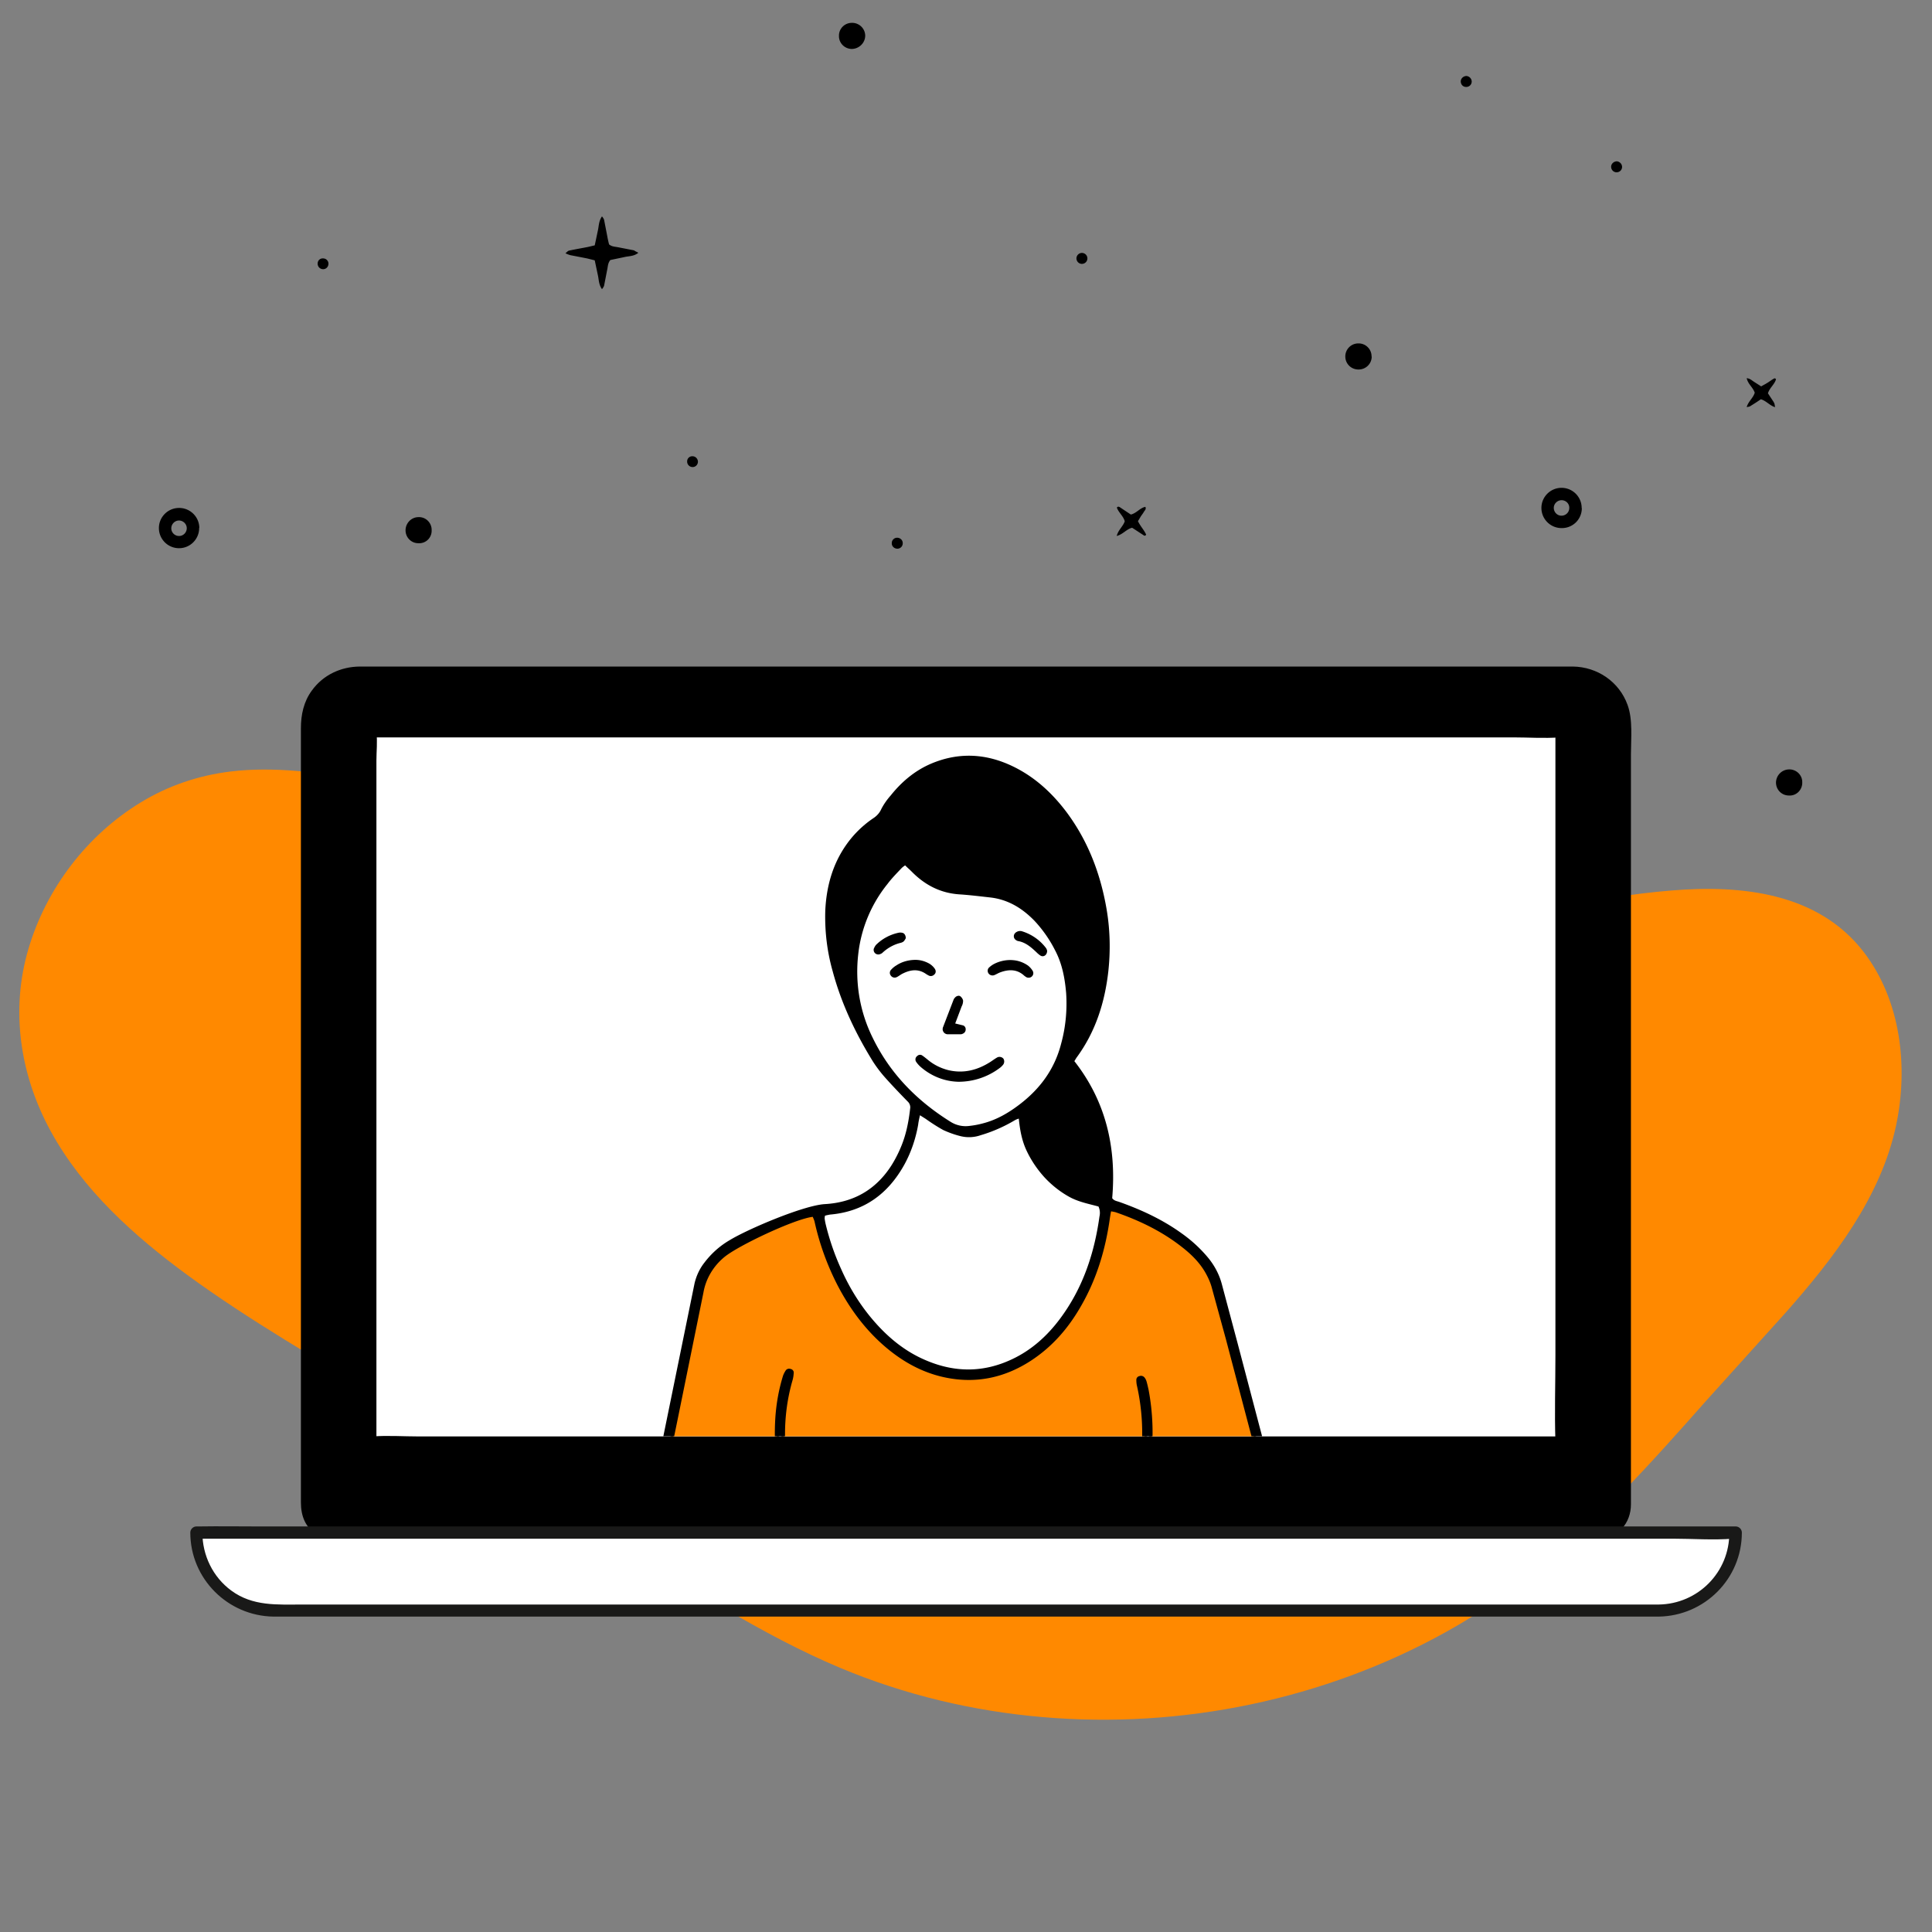
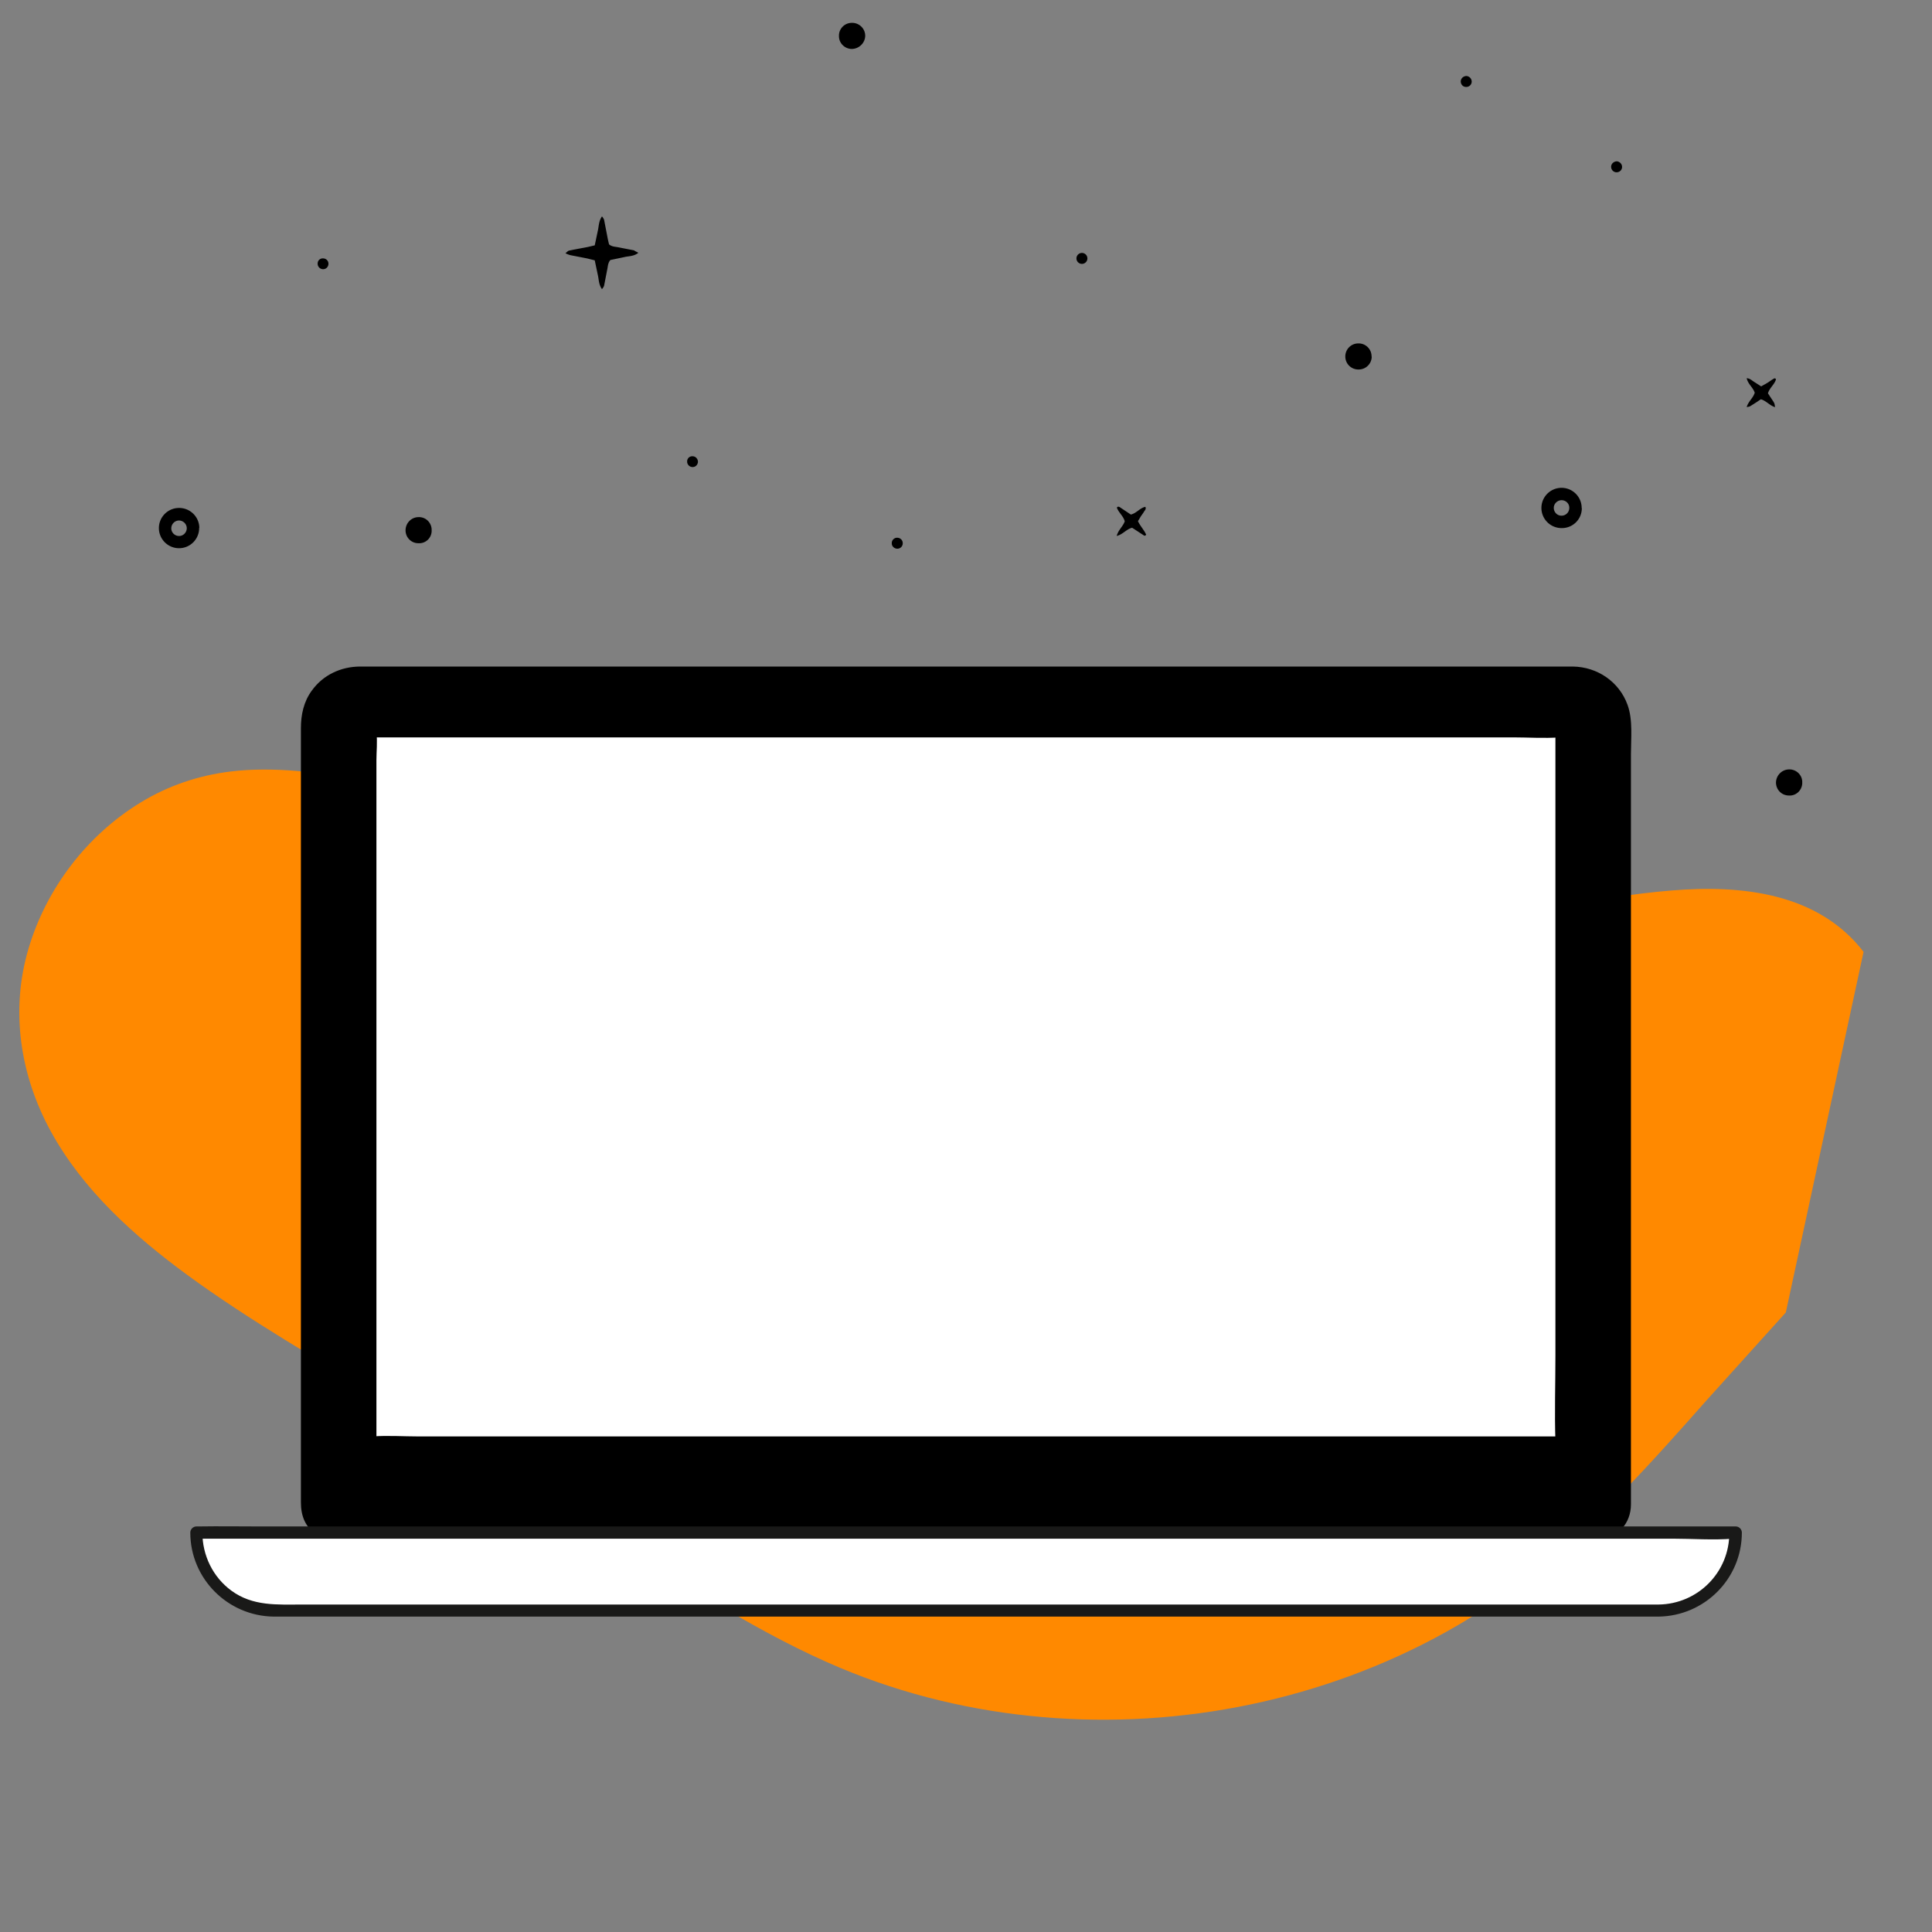
<svg xmlns="http://www.w3.org/2000/svg" xmlns:xlink="http://www.w3.org/1999/xlink" viewBox="0 0 1200 1200">
  <rect x="0" y="0" width="1200" height="1200" fill="#808080" stroke="none" />
-   <path d="M1157.5 591.2c-28.4-36.8-76.1-41.7-119.3-38.1-49 4-97.1 15.9-142.3 35.1-10.7 4.6-21.3 9.5-31.6 14.9-52.8 7.9-106.1-2.8-157.2-16l-158.9-40.6c-107.1-25.3-215.1-46.2-323.9-62.6-26.8-4-54.1-8-81.1-4.7-19.8 2.4-38.8 8.8-55.8 19.2-33.2 20.2-58.5 53.2-69.6 90.5-11.5 38.4-5.4 78.8 13.7 113.7 19.9 36.4 51.6 64.9 84.7 89.2 38.9 28.5 81.2 52.5 122.3 77.7l143.8 88.1c45.4 27.8 90.4 57.7 139.7 78.4 39.9 16.7 82.3 26.8 125.4 30.5 86.3 7.5 175.2-10.8 251-53 41.2-22.9 77-53.3 109.7-87 18-18.5 35.1-37.8 52.2-57.1l48.9-54.2c29.6-33.5 59-71.5 68.5-116.2 7.7-36.3 3-77.7-20.2-107.8z" fill="#ff8900" />
+   <path d="M1157.5 591.2c-28.4-36.8-76.1-41.7-119.3-38.1-49 4-97.1 15.9-142.3 35.1-10.7 4.6-21.3 9.5-31.6 14.9-52.8 7.9-106.1-2.8-157.2-16l-158.9-40.6c-107.1-25.3-215.1-46.2-323.9-62.6-26.8-4-54.1-8-81.1-4.7-19.8 2.4-38.8 8.8-55.8 19.2-33.2 20.2-58.5 53.2-69.6 90.5-11.5 38.4-5.4 78.8 13.7 113.7 19.9 36.4 51.6 64.9 84.7 89.2 38.9 28.5 81.2 52.5 122.3 77.7l143.8 88.1c45.4 27.8 90.4 57.7 139.7 78.4 39.9 16.7 82.3 26.8 125.4 30.5 86.3 7.5 175.2-10.8 251-53 41.2-22.9 77-53.3 109.7-87 18-18.5 35.1-37.8 52.2-57.1l48.9-54.2z" fill="#ff8900" />
  <path d="M396.5 157c-2.8 2.3-6 2-8.8 2.7l-8.6 1.8c-1.4 1.7-1.5 3.5-1.8 5.2l-2.1 10.8c-.3.8-.8 1.5-1.3 2.1-2.1-2.9-1.9-6-2.6-8.9l-1.9-9-4.8-1.2-10.3-2c-1.1-.3-2.1-.7-3.1-1.2 1-.8 1.5-1.4 2.1-1.6 3.6-.8 7.2-1.4 10.8-2.1 1.7-.3 3.4-.8 5.3-1.2l1.9-9c.7-2.9.5-6 2.6-9 .5.6 1 1.3 1.3 2.1l2 10.3c.3 1.7.7 3.4 1.1 5 1.7 1.4 3.5 1.4 5.2 1.7l10.3 2c.8.6 1.8 1 2.7 1.5zm586 158.7A12.34 12.34 0 0 1 970 328h-.1c-6.9 0-12.5-5.6-12.5-12.5S963 303 969.9 303s12.5 5.6 12.5 12.5c.1.1.1.1.1.2zm-12.2-5c-2.6-.2-5 1.8-5.2 4.4v.2c-.1 2.6 1.9 4.9 4.6 5 2.6.1 4.9-1.9 5-4.6.2-2.6-1.8-4.8-4.4-5zM123.7 328c0 6.9-5.6 12.5-12.5 12.5s-12.5-5.6-12.5-12.5 5.6-12.5 12.5-12.5h.1c6.8 0 12.4 5.5 12.5 12.3-.1.1-.1.2-.1.2zm-7.7-.1c-.1-2.6-2.4-4.7-5-4.6s-4.7 2.4-4.6 5v.2c.2 2.6 2.5 4.6 5.2 4.4 2.5-.2 4.5-2.4 4.4-5zm735.9-106.6c0-4.4-3.6-8-8-8h-.4c-4.5.1-8 3.8-7.9 8.3s3.8 8 8.3 7.9h0c4.4 0 8-3.5 8.1-7.9-.1-.1-.1-.2-.1-.3zm267.5 264.8c.2-4.4-3.3-8-7.6-8.2h-.5c-4.5 0-8.2 3.7-8.2 8.3.1 4.4 3.6 7.9 8 7.9 4.3.3 8-3 8.3-7.4v-.6zM529.3 30.4c-4.5.1-8.2-3.5-8.2-7.9v-.2c-.1-4.4 3.4-8 7.8-8.1 4.5-.2 8.4 3.3 8.5 7.9 0 4.4-3.6 8.1-8.1 8.3zM268.1 329.3c.2 4.3-3.1 7.9-7.3 8.1h-.8c-4.4.1-8-3.4-8.1-7.8-.1-4.5 3.4-8.3 7.9-8.4h.1c4.4-.2 8.1 3.3 8.2 7.7v.4zm438.7-5.6c1.6 3.3 3.9 5.6 5.1 8.4-.7 1-1.3.6-1.8.2l-6.9-4.5c-3.5.8-5.7 4.1-9.6 5.1 1-3.8 3.9-5.9 5-9.1-.8-3.2-3.8-5.4-4.9-8.5.7-1 1.5-.5 2.1-.1l6.6 4.4c3.6-.9 5.6-4.1 9-4.8.7 1.5-.4 2.2-.9 3.1s-1.3 1.9-1.9 2.8c-.6 1-1.1 1.9-1.8 3zm391.3-79.4c1-3.4 4.1-5.5 5-8.7-.6-1-1.2-.5-1.7-.2-1.4.8-2.6 1.8-4 2.6-1.1.7-2.2 1.2-3.5 2-1.5-1-3-1.9-4.5-2.9-1.3-.8-2.4-2-4.5-2.2.8 3.7 3.9 5.7 5 9-.9 3.2-3.9 5.3-5 8.9.7 0 1.4-.2 2-.4 2.3-1.4 4.6-2.9 6.8-4.4 3.3.9 5.5 3.9 8.8 4.9-.3-2.4-.3-2.4-1.9-4.8l-2.5-3.8zM910.8 54a3.33 3.33 0 0 0 3.3-3.3c0-1.8-1.4-3.3-3.2-3.5-1.9 0-3.6 1.5-3.6 3.4v.1c.1 2 1.6 3.4 3.5 3.3zm93.4 53a3.33 3.33 0 0 0 3.3-3.3c0-1.8-1.4-3.3-3.2-3.5-1.9 0-3.6 1.5-3.6 3.4v.1c.1 2 1.7 3.4 3.5 3.3zM433.5 286.9c-.1 1.8-1.5 3.2-3.3 3.2a3.4 3.4 0 0 1-3.4-3.2v-.5c.1-1.8 1.6-3.1 3.3-3h.2c1.8.1 3.2 1.6 3.2 3.5zM204 164c-.1 1.8-1.5 3.2-3.3 3.2a3.4 3.4 0 0 1-3.4-3.2v-.5c.1-1.8 1.6-3.1 3.3-3h.2c1.9.1 3.3 1.6 3.2 3.5 0-.1 0-.1 0 0zm471.4-3.5a3.4 3.4 0 1 0-6.8 0 3.4 3.4 0 1 0 6.8 0zm-114.7 177c0 1.9-1.6 3.4-3.5 3.3s-3.4-1.6-3.3-3.5h0c0-1.9 1.6-3.4 3.5-3.3s3.4 1.6 3.3 3.5zM993.2 952H206.8c-8.9 0-16.1-7.2-16.1-16.1v-486a31.97 31.97 0 0 1 32-32h754.5a31.97 31.97 0 0 1 32 32v486c.1 8.9-7.1 16.1-16 16.1z" />
  <path d="M993.2 948.2h-14.3-39.5-60.2-75.6-86.8-92.9-93.7-90.5-82.1-68.5-50.7-27.6-3.8c-8.8-.3-12.3-7.4-12.3-15v-35.8-68-87.3-93.6-88-69-38c0-5.9.5-11.7 3.4-17.1 5.3-9.6 15.1-14.7 25.9-14.8h22.2 47.2 66.5 81.2H531h94.2H718h85.7 74.2 56.8 34.7 7.3c12 .1 23.1 6.8 27.3 18.3 3.2 8.6 1.8 19.9 1.8 28.9V525v80.4 92.7 91.6 78.7V921c-.3 10.2 2.2 26.7-12.6 27.2-4.8.2-4.8 7.7 0 7.5 11.9-.4 19.8-9.7 19.8-21.3V923v-51.3-78.5-92.6V607v-81.7-56.7c0-9.8 1.3-21.5-2.1-30.8-5.2-14.4-18.8-23.6-34-23.8h-6.1-33.2-56-74-86.4-93.4-95-91.2-81.9-67.3-47.2-21.7c-11.8.1-22.8 5.2-29.8 14.9-5.1 6.9-6.8 15.1-6.8 23.4v36.2 68.8 87.9 95.2 87.9 68.8 36.2c0 8.1 2.7 15.8 10.3 19.9 3.9 2.1 7.9 2.5 12.2 2.5h25.9H285h68.4 82.2 91.1 94.9 93.8 87.7 76.6H940h39.6 13.6c4.8 0 4.8-7.5 0-7.5z" />
  <path d="M1030.2 1000.4H169.8c-26.5 0-47.9-21.5-47.9-47.9v-.5h956.2v.5c0 26.4-21.5 47.9-47.9 47.9z" fill="#fff" />
  <path d="M1030.2 996.6h-24.8-67.5-98.8-120-129.6-128.7-117-94.6-61.5c-15.5 0-30.7 1.2-44.1-8.7-11.4-8.4-17.9-21.9-17.9-36l-3.8 3.8h25.7H217h103 125.6 137.1H722h129 109.4 78.7c12.2 0 25 1 37.2 0h1.6l-3.8-3.8c.2 24.6-19.5 44.4-43.9 44.7-4.8.1-4.8 7.6 0 7.5 28.5-.4 51.7-23.5 51.7-52.2 0-2-1.7-3.8-3.8-3.8h-25.8-69.4-103-125.6-137.1-139.3-129-109.4-78.7c-12.4 0-24.8-.2-37.2 0H122c-2 0-3.8 1.7-3.8 3.8 0 28.6 23.2 51.8 51.7 52.2h7 49H312h112.6 127.8 131.4 124.7H915h76.9 36.7 1.6c4.8 0 4.8-7.5 0-7.5z" fill="#191918" />
  <path d="M230.1 454.2h739.8V896H230.1z" fill="#fff" />
  <path d="M969.9 892.2H950h-53.7-79.7-97.2-106.1-107.8-99.8H321h-60.9c-9.5 0-19.3-.7-28.8 0H230l3.8 3.8v-44-105.6-127.7-110.3-36.1c0-5.6.7-11.7 0-17.3v-.8L230 458h19.9 53.7 79.7 97.2 106.1 107.8 99.8 84.7 60.9c9.5 0 19.3.7 28.8 0h1.3l-3.8-3.8v44 105.6 127.7 110.3c0 17.8-.6 35.7 0 53.4v.8c0 4.8 7.5 4.8 7.5 0v-44-105.6-127.7-110.3c0-17.8.6-35.7 0-53.4v-.8c0-2-1.7-3.8-3.8-3.8h-19.9-53.7-79.7-97.2-106.1-107.8-99.8-84.7H260c-9.6 0-19.2-.2-28.8 0h-1.3c-2 0-3.8 1.7-3.8 3.8v44 105.6 127.7 110.3c0 17.8-.6 35.7 0 53.4v.8c0 2 1.7 3.8 3.8 3.8h19.9 53.7 79.7 97.2 106.1 107.8 99.8 84.7 60.9 28.8 1.3c4.9-.1 5-7.6.1-7.6z" />
  <path d="M685.2 756.1c-.2-7.2-3.7-10.5-9.1-14.4-10.2-7.3-11.7-21.2-12-32.7-.5-16.8.2-33.6 1.9-50.3.8-8.5 2.1-17 3.4-25.4 1-6.6 1.8-13.3 1-20 1-1.1 1.6-2.6 1.4-4.4-.2-1.7-.5-3.4-.8-5.1 1.4-.8 2.4-2.2 2.2-4.1-.7-9.7-6.4-16.8-13.9-22.6-8.8-6.8-18.8-12.5-28.2-18.4-.6-.4-1.2-.8-1.8-1.1-18.2-14.6-39.2-25.6-61.5-32.3-4.2-1.3-6.6 2.4-5.9 5.7-5.4 3.5-8.9 9.1-12.4 14.4-4.8 7.4-9.6 15-13.4 23-7.6 15.9-10.6 32.5-6.2 49.8 2.3 9 6.1 17.5 10 25.9 3.8 8 7.8 16 13.1 23.2 2.5 3.3 5.1 6.5 8 9.4 3.1 3.1 7.1 6 7.6 10.7.5 4.2-1 8.5-2.2 12.5-1.3 4.6-2.6 9.2-4.2 13.7-2.7 8-6.5 16.1-11.5 23-1.3-.2-2.7.2-3.9 1.5-9.1 9.2-21 14.7-33.9 15.5-3.3.2-5.6 3-4.8 6.3 6.3 28.6 22.5 54.3 45 72.8 2.6 2.8 6.6 5.3 9.6 7.2.3.5.6.9 1.1 1.3.3.3.7.5 1 .8.1 0 .1.1.2.1.6.4 1.3.8 1.9 1.1 8.5 4.9 17.5 9.5 27.4 10.5 4.7.4 9.3-.2 13.8-1.6.8.2 1.7.3 2.7 0 4.2-1.2 8.4-2.6 12.4-4.4.5-.1 1-.1 1.5-.1 2-.1 3.4-1.2 4.2-2.6 16.3-8.3 30.1-21 40.1-36.4 6.8-10.5 11.8-22.3 14.2-34.5 1.3-5.7 2.2-11.9 2-18z" fill="#fff" />
  <defs>
-     <path id="A" d="M948.1 892.1H208.2l21.9-437.9h739.8z" />
-   </defs>
+     </defs>
  <clipPath id="B">
    <use xlink:href="#A" />
  </clipPath>
  <g clip-path="url(#B)">
-     <path d="M868.3 1098.3l-61.2-111.2c-3.3-5.9-5.9-12.2-7.6-18.7l-31.4-119.2-4.8-18.2-8.8-32.2c-.9-2.9-2.1-5.7-3.6-8.3-3.4-6.1-8.4-11.7-15.8-17.4-11.4-8.9-24.9-15.9-41.5-21.6-.7-.2-1.4-.4-2.1-.4l-.9-.1-1.7-.3-.3 1.7-.3 1.4c-.2.9-.3 1.8-.5 2.6-3 20.7-8.7 38.4-17.8 54.1-8.4 14.6-18.4 25.5-30.5 33.4-16.1 10.5-33.4 14-51.4 10.4-12.2-2.4-23.5-7.8-34.4-16.5-12.9-10.3-23.4-23.4-32-40.2-6.3-12.4-11.1-25.5-14.1-39.1-.2-.8-.5-1.5-.8-2.3-.1-.3-.2-.5-.3-.8l-.5-1.2-1.3.2c-11.5 1.5-47 18.1-55.7 25.4-7.1 5.8-12 14-13.6 23.1l-11.8 58-4.1 20.1-5.7 27.9-12 58.8-.4 1.8c-1.1 5.4-2.1 10.5-5.6 14.5l15.3.6-13.2 23.1-74 129.5c-.7 1.2-1.3 2.4-1.9 3.6-.3.5-.5 1-.8 1.5l-.4.7.3.8c0 .1.1.2.1.4.2.5.4.8.8 1.1.9.6 1.7 1.3 2.7 1.9 9.6 6.5 18 15.1 25.8 26.3.1.2.3.4.4.6.7 1.7 2.3 2.8 4.1 3.1l1 .1 2.8-3.5 4.8-6.2c12.8-16.8 25.6-35 39.1-55.5 24.5-37.2 44.9-71.3 62.3-104.3 10.8-20.6 21.1-40.9 27.3-63.1l.1-.5-.8-2.4c-6.8-21-9.5-41-8.1-61.3.6-8.4 2.1-16.8 4.6-24.8.4-1.2.9-2.4 1.6-3.4.2-.3 1-.1 1.1-.1a.65.65 0 0 1 .6.6c-.1 1.5-.3 2.9-.7 4.4-4.8 16.6-5.9 33.8-3.3 52.7 3.1 24.4 11.7 47.7 25.1 68.3 1.1 1.6 1.6 3.6 1.3 5.6-.2 1.9-.4 3.9-.5 5.9l-.3 4c-1.6 17.4-3.6 33.3-6.1 48.7-3.1 19.6-7.2 38.9-12.2 58.1-.2.8-.3 1.6-.4 2.4 0 .4-.1.7-.1 1.1l-.2 1.1 1 .6 1.4.8c1 .6 2 1.2 3.1 1.7 1.4.6 2.8 1.3 4.2 1.9 4.2 1.9 8.5 3.9 13 5.5 19.5 7.1 40.3 11.1 63.5 12.4a259.23 259.23 0 0 0 57-3.3c19.5-3.4 36.4-8.8 51.9-16.3l1.3-.6c2-.8 3.9-2 5.5-3.4l.3-.3.1-.4c0-.1.1-.3.1-.3.2-.4.2-.8.2-1.3l-.1-.5c-.2-1.3-.4-2.6-.7-3.9-4.1-19.2-6.6-38.6-7.5-58.2-.7-15.8-1-36.6 2.3-57.5l.3-1.7c1.3-8.5 2.6-16.5 7.1-23.7.4-.6.7-1.3.9-2 .1-.3.2-.5.3-.8 6.3-15 10.3-31.5 11.8-50.3 1.4-15.7.5-29.7-2.7-42.9-.2-1.1-.3-2.2-.3-3.3 0-.2 0-.6.7-.8.4-.2.9-.1 1.2.3.4.5.7 1.1.9 1.8.4 1.5.8 3.2 1.2 5.2 2.7 14.2 3.2 28.7 1.5 43-.4 2.8-.1 5.7.9 8.3l3.3 8.6 3.2 8.3c8.3 21.1 18 43.4 30.8 70.2 14 29.6 29.1 59.1 44.7 87.7l20.7 36.7 21.2 35.9 6.7 11.2c.4.7 1 1.3 1.5 1.9.2.2.5.5.7.8l1.1 1.4 1.3-1.2 4.1-3.8c3-2.8 5.9-5.5 9-8.1 4.4-3.6 9.2-7.1 14.4-10.6 3.3-2.2 6.7-4.2 10.3-6.3 1.6-.9 3.2-1.9 4.8-2.8l1.4-.9-25.3-45.8z" fill="#ff8900" stroke="#000" stroke-width="1.5" stroke-miterlimit="10" />
    <path d="M443 1175.9c.3-6.3 1.4-12.2 6.8-16.1s11.2-3.7 17.1-2.3c2.1-.9 2.7-2.8 3.4-4.4 2.8-6.1 5.7-12.2 8.1-18.5 7.5-19.4 12.7-39.5 17.2-59.8 4.2-18.9 7.3-37.9 9.7-57.1 1.4-11 2.3-22.1 3.3-33.2.1-1.4-.2-2.9-.8-4.2-4.7-7.6-8.9-15.5-12.7-23.6-.1-.3-.5-.5-1-1-.5.7-.9 1.4-1.3 2.2-6.5 17.8-14.9 34.8-23.8 51.6-27.7 52-59 101.9-93.7 149.4-5.4 7.4-11 14.5-16.6 21.7-1 1.3-2.2 2.5-3.5 3.4-1.3 1-3.2.8-4.3-.5l-.1-.1c-.5-.7-1-1.5-1.5-2.3-.5-.7-1-1.5-1.5-2.2-2 .8-2.9 2.4-4 3.9-5.8 7.7-11.1 15.8-15.6 24.4-6.6 11.7-13.1 23.5-20.6 34.7-9.8 14.5-20.5 28.4-33.8 39.9-3.3 2.8-6.8 5.4-10.5 7.7-4.5 2.8-5.5 2.9-10.8 2.8-9.5 6.8-12 7-19.8 1-1.6.4-3.2.6-4.8.8-4.9.2-8-2.9-7.6-7.8.1-1.6.5-3.2 1-4.8 1.7-4.8 3.6-9.5 5.9-14.1 3.7-6.9 7.8-13.5 11.8-20.3.7-1.1 1.4-2.4 2.3-4.2h-5.9c-4.4-.1-8-3.5-8.4-7.8-.3-2.2-.2-4.4.3-6.5 2-8.9 5.2-17.5 9.7-25.4.6-1.2 1.3-2.2 2.1-3.2 1.7-1.8 2.8-4.2 2.9-6.8a18.28 18.28 0 0 1 7.5-12.3c3.9-3 8.5-5 13.4-5.8l9.7-1.8c10.6-2.1 19.7-7.4 28.5-13.4 5-3.4 9.9-6.8 14.1-11.4-.2-1.5-.8-3.2-.6-4.6.4-1.6 1.1-3.1 2.1-4.4l13.3-23.3c.5-1 1.1-1.9 1.8-2.7 3.3-3.1 5.2-7 7-11 5.8-12.4 12.8-24.1 19.5-36 19-33.2 16.1-55.6 35.1-88.8 1.2-2.2 2.1-4.6 2.6-7.1l16.5-80.9 18.9-92.6c1.1-4.6 3.1-9 6-12.7 4.3-5.7 9.6-10.5 15.8-14.1 11.3-6.9 45.9-21.6 59.1-22.4 17.9-1 31.7-9 41.3-23.9 2.4-3.8 4.5-7.9 6.2-12.1 3.1-7.5 4.6-15.4 5.5-23.3.3-1.6-.3-3.3-1.5-4.4-4.6-4.7-9.1-9.4-13.5-14.3-2.9-3.2-5.6-6.7-8-10.4-10.9-17.6-19.7-36.1-25.1-56.2-3.5-12.3-5-25.1-4.6-37.8.7-14.6 4.4-28.4 12.9-40.6 4.6-6.6 10.4-12.3 17.1-16.8 2.1-1.4 3.8-3.3 4.8-5.6 1.6-3.1 3.6-5.9 5.9-8.5 6.8-8.5 15-15.4 25.1-19.7 17.3-7.3 34.5-6.3 51.3 2 13.2 6.5 23.7 16.2 32.5 27.8 13.5 18 21.3 38.4 25.1 60.5 2.2 12.8 2.5 25.8 1.1 38.7-2.2 19.5-8 37.7-19.8 53.7-.4.6-.7 1.2-1.3 2.1 19.7 25.1 26.2 53.9 23.5 85.1 1.1 1.6 2.8 1.8 4.3 2.3 13.8 4.9 27 11 38.9 19.6 5.8 4.1 11.1 8.9 15.7 14.3 4.3 5 7.5 10.8 9.2 17.2l10 37.5 13.5 51.3 22 82.9c1.2 4.4 2.9 8.6 5.1 12.5l77.8 141.2 8.2 14.8c1.4 2.4 2.5 4.9 1.7 7.8-.3 1.4.1 3 1 4.1l12 19.6c1.9 3.1 4.7 5.6 7.9 7.3 7 4 14.6 6.8 22.5 8.3 4.1.8 8.3 1.5 12.3 2.6 12.2 3.4 20.8 10.9 25.2 22.9.8 2.2 2.1 4.1 3.8 5.7 6.9 6 10.1 15.2 8.6 24.2-.4 2.5-1.4 4.9-2.8 7.1-1.8 2.8-4.7 4.8-8 5.4-1.9.4-3.9.6-6.3 1 .7 1.4 1.1 2.5 1.8 3.5 5.3 8.3 9.8 17.1 13.4 26.2 1 2.4 1.7 4.8 2.2 7.3.3 1.8.2 3.6-.3 5.4-1.2 4-5.3 6.3-9.3 5.1-.4-.1-.8-.3-1.2-.5a68.95 68.95 0 0 1-6.3-4.2c-.3 0-.8-.1-1 0-4.2 2.7-8.1 1.7-11.5-1.5-3-2.9-5.8-6-8.7-9.1-1.5-1.6-2.7-3.4-4-4.9a65.91 65.91 0 0 1-6.2.3 60.35 60.35 0 0 1-6.1-1.5c-.6 1.3-1.3 2.5-1.9 3.7-6.5 14.6-17.1 25.2-31 32.7-8.2 4.4-17.1 6.2-26.1 7.4-12.1 1.6-24-.2-35.8-2.9-14-3.2-28-6.8-41.8-10.5l-71.2-19.3-53-15.2-69.5-19.1c-3.9-1.1-7.8-2-11.5-3.4-2.9-1-6.2-.8-8.9.7l-43.4 19.5-59.6 27.2c-18 8.4-36.3 16-55 22.8-12.7 4.6-25.4 9.1-38.2 13.1a104.22 104.22 0 0 1-32.3 4.5c-14.2 0-27.9-5-38.8-14-3.9-3.3-7.2-7.3-9.7-11.7-.3-.4-.6-.9-.7-1.5-1.7-7.2-4.4-14.2-4.1-21.9.3-6.7 1.6-13.4 3.9-19.8 3.9-10.8 10.1-20.2 17.4-28.9 8.4-9.8 18-18.7 28.5-26.3 24.5-18 51.7-30.4 80.9-38.9l8.6-2.2zm447.8-32.7l-5.7-10.3-79.8-145.1c-3.4-6-6-12.4-7.8-19.1l-36.2-137.4-8.8-32.1c-.8-2.8-2-5.4-3.4-8-3.7-6.8-9.2-12.2-15.3-16.9-12.3-9.6-26.2-16.3-41-21.4-.9-.2-1.8-.4-2.7-.5-.3 1.5-.5 2.8-.7 4-2.7 19.4-8.1 37.7-17.9 54.7-7.8 13.7-17.8 25.3-31.1 34-16.1 10.5-33.7 14.4-52.7 10.6-13.1-2.6-24.7-8.6-35.1-16.9-13.9-11.1-24.4-25.1-32.5-40.7-6.4-12.5-11.2-25.8-14.2-39.5-.3-1-.7-1.9-1.1-2.8-11.5 1.4-46.5 18-54.9 25-6.8 5.6-11.5 13.4-13 22.1L421 881.1l-17.8 86.7c-1.2 6.1-2.1 12.2-6.4 17.1l2.4 23.4-74 129.5c-1 1.7-1.9 3.4-2.7 5 .2.5.2.7.4.8a42.82 42.82 0 0 0 2.6 1.9c10.6 7.1 19 16.3 26.3 26.8.8 1.1 1.2 2.7 3.3 2.9 2.3-2.9 4.6-5.9 6.9-9 13.7-18 26.6-36.5 39-55.4 22.3-33.8 43.4-68.3 62.2-104.1 10.6-20.1 20.9-40.4 27.2-62.7-.2-.5-.4-1.1-.6-1.9-6.6-20.1-9.6-40.7-8.2-61.9.6-8.5 2.1-17 4.6-25.2.4-1.4 1.1-2.7 1.9-3.9.7-.9 1.9-1.2 3-.8 1.1.2 2 1.2 1.9 2.4-.1 1.6-.3 3.2-.8 4.8-4.9 17.1-5.7 34.5-3.3 52 3.1 24.1 11.5 47.3 24.8 67.7 1.3 2 1.9 4.3 1.6 6.7l-.9 9.8c-1.5 16.3-3.4 32.6-6.1 48.8a578.72 578.72 0 0 1-12.3 58.2c-.2 1.1-.4 2.3-.5 3.4 1.5.9 2.9 1.8 4.4 2.5 5.7 2.5 11.3 5.2 17.1 7.3a215.23 215.23 0 0 0 63 12.2 255.63 255.63 0 0 0 56.6-3.3c17.8-2.9 35.1-8.4 51.4-16.2 2.3-1.1 4.7-2 6.3-3.7.1-.5.3-.7.2-.8-.2-1.4-.5-2.9-.8-4.3-4.2-19.2-6.7-38.8-7.6-58.5-.8-19.4-.7-38.6 2.3-57.8 1.4-9 2.6-18.1 7.6-26 .4-.8.8-1.6 1.1-2.5 6.7-15.9 10.3-32.7 11.7-49.8 1.4-14.2.5-28.5-2.6-42.4-.3-1.2-.4-2.5-.4-3.8 0-1.1.8-2.1 2-2.3 1.1-.4 2.3 0 3 .8.6.7 1 1.5 1.3 2.4.5 1.7.9 3.5 1.3 5.3 2.7 14.3 3.2 29 1.5 43.5-.4 2.5-.1 5.1.8 7.5l6.4 16.9c9.4 23.8 19.9 47 30.7 70.1 14 29.6 28.9 58.8 44.7 87.6l20.6 36.7 27.9 47c.6.9 1.3 1.7 2 2.5 4.6-4.2 8.7-8.3 13.2-11.9 4.5-3.7 9.5-7.4 14.5-10.7 4.8-3.2 9.9-6 15.1-9.2h0zm-86.5 13.6a6.11 6.11 0 0 0-4.4-5.2 23.79 23.79 0 0 0-7.4-1.5c-4.2.1-8.3.6-12.4 1.5-7.1 1.6-14.1 3.6-21.1 5.5-9.5 2.6-19.1 4.6-28.9 5.8-5.8.8-11.7.5-17.3-1-3.3-.9-6.7-1.7-10.1-2.4-4.8-1-9.8-1.1-14.7-.1-10.6 2.2-19.8 7.2-28.2 13.8-1.2.8-2.2 1.9-3 3.1-1.6 3.2-4.4 4.1-7.5 4.6l-36.8 5.2-50.4 6-57.3 7.9-64.3 9.8c-10.6 1.7-21.3 2.7-32.1 3-1.6 0-3.3 0-4.9-.2-1.3-.1-2.4-1.1-2.5-2.5-.2-1.5.9-2.9 2.4-3.2 1.6-.3 3.2-.6 4.9-.6 14.2-.4 28.3-2.4 42.3-4.6.8-.1 1.9 0 2.4-1.3l-4.9-8.2c-1.7-2.8-2.1-6.5-4.2-9.1h-.9c-.7.1-1.4.2-2.1.4-28.5 7.2-55.5 19.5-79.7 36.2-13.2 9.2-25.2 19.8-35 32.6-6.3 8-11.2 17.1-14.2 26.9-2.5 7.7-2.7 15.9-.8 23.7.5 1.9 1.5 3.7 1.9 5.7.9 5.6 4.3 9.6 8.3 13.1 9.6 8.4 21.8 13.1 34.5 13.2 11.3.3 22.6-1.3 33.4-4.6 8.5-2.6 16.9-5.7 25.3-8.6 16.3-5.7 32.5-11.7 48.3-18.8l75.1-34.2 71.4-31.6c31.3-13.8 63-26.8 94.8-39.5l44.4-18.2c17.6-7.5 35.2-15 53.2-21.3.7-.4 1.5-.8 2.5-1.3h0zm125.8 118.9c-.5-.6-1-1.2-1.6-1.7-7.1-6.1-13-13.3-18.6-20.7-7.5-10.1-14-20.9-19.5-32.2-3-6-6.5-11.8-9.8-17.7-1.3-2.2-3.2-4-5.4-5.2-19.6-11.7-41.3-19.4-64-22.6-10.3-1.6-20.7-1.7-31-.3-5.2.7-10.4 2-15.3 3.9l-49.9 20.9c-1.1.5-2.1 1.1-4 2.1 1.9 0 2.8.1 3.7 0 10.8-1.3 21.8-2.1 32.7-2.3 12.8-.3 25.5.1 38.2 1.1 9.4.9 18.8 2 28.2 3.7 8.4 1.5 16.7 3.8 24.7 6.8 1.7.7 3.3 1.5 4.8 2.5 1 .8 1.3 2.3.7 3.4a2.48 2.48 0 0 1-2.7 1.5c-1.2-.2-2.5-.5-3.7-.9-5-1.6-10-3.4-15.1-4.7-15.6-4-31.5-5.8-47.5-6.5-25.9-1.3-51.7-.2-77.3 4.3-11 2-21.8 4.5-32.1 8.8l-61.3 26.2c-1.1.5-2.2 1.1-3.4 1.8 1.5 2 3.7 1.9 5.5 2.4l83.1 23 97.3 27.1c18.1 5 36.3 9.5 54.5 14 11.7 2.9 23.6 4.6 35.8 3 10.3-1.3 20-4 28.7-9.9 10.7-7.2 18.9-16.5 23.4-28.7.4-1 .6-2 .9-3.1zM632.8 694.8c-.8.2-1.5.5-2.3.9-6.7 4-13.9 7.2-21.4 9.4-4 1.4-8.3 1.6-12.4.6-3.7-.9-7.3-2.2-10.8-3.8-3.8-2.1-7.5-4.5-11-7l-3.5-2.2c-.5 2.3-.9 4-1.1 5.8-1.5 8.6-4.3 17-8.5 24.7-10.1 18.3-25.1 29.4-46.3 31.2-1 .2-2.1.4-3.1.7-.1.6-.2 1.2-.2 1.8.2 1.3.4 2.5.7 3.7 2.3 9.4 5.4 18.5 9.4 27.3 4.7 10.7 10.7 20.7 18.1 29.8 9.6 11.7 20.8 21.4 34.9 27.3 17.9 7.6 35.7 7.6 53.4-.8 12.1-5.7 21.8-14.5 29.7-25.1 14.1-18.9 21.3-40.4 24.5-63.5.5-2.1.3-4.2-.6-6.2-6.2-1.7-12.7-2.9-18.5-6.2-5.7-3.2-10.9-7.4-15.3-12.2-4.5-5-8.3-10.7-11.1-16.8-2.7-5.9-3.9-12.3-4.6-19.4h0zm79.7 231.1c-.6 1.7-1 2.7-1.2 3.7-2.6 11.7-6.6 23.1-11.9 34a31.2 31.2 0 0 0-2.3 6.7c-2.3 9.9-3.7 20.1-4.3 30.3-1.3 22-.6 44.1 2.1 66 2.2 17.9 5.8 35.6 10.9 52.9 3.4 11.2 7.5 22.1 13.5 32.2 1 1.7 2.1 3.3 3.3 5.1 2.8-.1 5.3-.1 7.8-.4 8.3-1.1 16.5-2.7 24.6-4.9l22.7-6c5.1-1.4 10.4-2 15.7-1.9 3.7.1 7.2 1 10.5 2.7 4 2 6.7 5.9 7.2 10.4.4 3-.1 4.5-2.9 5.7s-5.4 2.1-8.2 3.1c-1.2.5-2.4 1.1-3.7 1.6 1.3.8 2.8 1.2 4.3 1.3 3.8.4 7.6.6 11.4 1a150.44 150.44 0 0 1 24 5c.9.3 2 1.2 3.2-.4l-9.5-15.7-9.5-15.9c-3.2-5.3-6.3-10.7-9.3-16.1l-9.1-16.2-9-16.3-8.8-16.4-8.7-16.4-8.5-16.5-8.3-16.6-8.1-16.7-8-16.8-7.8-16.9-7.4-16.9-7.2-17.1c-2.5-5.6-4.2-11.5-7.5-17.6h0zM562.2 537.5c-.8.5-1.6 1.1-2.3 1.8-3 3.2-6.1 6.3-8.7 9.8a84.02 84.02 0 0 0-18.1 43.3c-2.1 17.9.9 35.9 8.9 52.1 10.8 22.3 27.5 39.2 48.3 52.2 3.6 2.3 7.8 3.2 12 2.6 2.7-.3 5.4-.8 8-1.5 8.3-2.1 15.5-6.2 22.3-11.3 13.1-9.8 22.4-22.2 26.5-38.3 2.8-10.2 3.8-20.8 3.1-31.4-.8-9.3-2.5-18.4-7-26.8-3.3-6.5-7.5-12.5-12.5-17.9-7.7-8-16.7-13.5-27.9-14.7-6.3-.7-12.7-1.5-19-1.9-11.7-.8-21.3-5.8-29.4-14-1.4-1.4-2.8-2.6-4.2-4h0zm-323.9 751.7c.8 1.7 2.8 2.4 4.5 1.6 1.4-.5 2.6-1.3 3.7-2.3 2.2-1.9 4.2-4 6.1-6.2l17-21.4c1-1.3 2-2.6 3.1-3.8.9-1 2.4-1.1 3.5-.4a2.9 2.9 0 0 1 1.2 3.8c-.7 1.5-1.6 2.9-2.6 4.2l-11.3 14.8c-.5.6-1.5 1.1-.7 2.5a17.61 17.61 0 0 0 2.3-1.4c3.1-2.6 6.2-5.1 9.1-7.9 11-11 20.7-23.1 29.1-36.1 7.5-11.4 14-23.4 20.7-35.3 5-9.3 11-18 17.7-26.2.6-.8 1.2-1.6 1.7-2.5-5.5-8.4-15.5-18-21.6-20.8l-2.8 2.5a143.17 143.17 0 0 1-27.2 19.1c-5.4 3-11.3 5.1-17.4 6.4l-10.7 2.1c-3.4.6-6.7 1.9-9.5 3.9-2.7 1.7-4.6 4.2-5.5 7.2-.2 1.1-.2 2.1-.1 3.2.2.8 1.1 1.3 1.9 1 .1 0 .2-.1.3-.1.9-.6 1.7-1.4 2.6-2 3.6-2.3 7.7-3.4 12-3.1 3.5.1 6.2 2.9 6.2 6.4 0 .5-.1 1.1-.2 1.6-.4 1.8-1.1 3.5-2.1 5-4.8 7.5-11.2 13.3-18.4 18.4-.3.2-.6.4-.9.5-2 1-4.4.2-5.5-1.7-.2-.4-.3-.8-.4-1.2-.1-.9-.1-1.8 0-2.7l.4-10.9c0-.7 0-1.5-1.1-1.7-.4.5-.8 1-1.1 1.6a95.11 95.11 0 0 0-8.3 21.3c-.3 1.4-.5 2.9-.5 4.3 0 3 1.1 4.1 4 3.8 5.5-.4 10.6-2.9 14.5-6.8.6-.7 1.1-1.4 1.8-2 1-1.1 2.7-1.3 4-.4 1.2.9 1.5 2.6.8 3.9-.8 1.4-1.8 2.8-2.8 4-6.9 8.7-13.2 17.9-18.7 27.5-3.8 6.6-7.3 13.4-9.5 20.8-.3 1.4-.5 2.7-.6 4.1 1.5-.4 2.6-.5 3.4-1 1.6-1.2 3-2.6 4.3-4.1 9.3-10.7 18.1-21.9 26.1-33.7.6-.9 1.2-1.8 1.9-2.6 1.1-1.3 3-1.4 4.2-.4 1.1.9 1.4 2.4.7 3.7-.9 1.8-1.9 3.5-3.1 5.1-7.2 10.3-14.8 20.3-23 29.8-1.3 1.5-2.8 2.6-3.2 4.6h0zm732.2-76.7l.7-.8c-.1-.5-.2-1-.4-1.5-4-8.7-10.9-13.9-20-16.4-3.5-.9-7.1-1.6-10.7-2.2-8.4-1.6-16.5-4.5-24.1-8.5-5.1-2.6-9.3-6.5-12.2-11.4l-9.7-15.8c-1-1.7-1.7-3.6-3.4-4.6-10.3 4.6-24 14.3-27.6 19.6 1 1.1 2 2.4 3.1 3.7l15.8 19.6c6.5 8.4 11.2 17.9 15.9 27.3 6.9 13.9 15.5 26.8 25.8 38.5 3.7 4.3 7.8 8.2 12.4 11.6 1.6 1.2 3.4 2.2 5.2 3 .6.3 1.5 0 2.9 0-1.1-1.7-1.8-3-2.6-4.2l-8-13.1c-.6-1.1-1-2.3-1.2-3.6-.1-1.5 1-2.9 2.6-3 .7-.1 1.4.2 2 .6a17.04 17.04 0 0 1 2.6 3.4c4.7 7.3 9.3 14.8 14.3 22 2.9 4 6 7.8 9.4 11.4 1.1 1.2 2.4 2.2 3.8 3 .4.3 1.2 0 2.1-.1-.2-.6-.4-1.3-.7-1.8-6.8-9.7-12.3-20.2-17.6-30.8-.7-1.5-1.4-3-1.9-4.6-.4-1.3.1-2.6 1.2-3.3 1.3-.8 3-.5 3.9.7s1.6 2.4 2.3 3.7l7.3 14.1c3.7 7.3 8.2 14.2 13.3 20.6 1.6 1.8 3.3 3.4 5.2 4.8.6.3 1.3.3 2 0 .5-.5.8-1.2.7-1.9-.3-2-.8-3.9-1.6-5.8-2.7-6-5.2-12-8.4-17.8-3.7-6.7-8-13-12-19.5-1-1.5-1.9-3.1-2.7-4.7-.5-1.2-.1-2.6 1-3.4 1-.8 2.5-.8 3.5 0a5.73 5.73 0 0 1 1.1 1.1c2.3 2.6 5.4 3.6 8.7 4.2 4.6.8 8-1.4 9.4-5.5 2.2-6.4-.4-15.3-5.9-19.7-.1-.1-.3 0-.5-.1-1.3 2.2-1.4 2.2-1.4 4.4 0 2.9-.7 5.8-2.2 8.4-2 3.4-5.5 4.6-8.9 2.7-1.8-1-3.3-2.2-4.6-3.7-4.2-4.8-7.8-10.1-10.6-15.8-.6-1.3-1.2-2.7-1.5-4.1-.9-3.2-.6-6.3 2.1-8.4 2.6-2 5.5-1.7 8.3-.4 2.4 1.3 4.8 2.7 7 4.2 1.4 1.4 3.1 2.7 4.8 3.9h0zm-388.1-29.9c-.7-1.5-1.6-2.9-2.6-4.3-3.8-4.2-8.3-7.2-14-7.7-3.3-.3-6.5-.3-9.8.1-5.8.7-11.5 1.9-17.2 2.9-12.9 2.4-26.2 2.3-39.1-.1-11.1-2-22-5-32.6-9.1-2.5-1-5.3-1.5-8-1.3-4.4 0-8.1 3.1-9 7.4-.7 2.8-.7 5.8-.1 8.7 1.7 7.7 5.6 14.7 11.1 20.4.8.1 1.5.1 2.3 0l115.7-16.2c1.2-.3 2.3-.5 3.3-.8h0zm371.5 27.8c.1.9.3 1.8.5 2.7 2.8 6.1 6.6 11.7 11.1 16.7.7.5 1.5.9 2.3 1.2 1.9-3.7 1.2-7.3 1.8-10.7-9.2-7.6-10.6-8.5-15.7-9.9h0zm-702.8 4c6.7-4.6 11.7-10.4 13.3-15.6-5.9-1.3-9 3.6-13.5 5.9.1 3.1-.6 6.1.2 9.7zm615.5-29.4l-7.6-8.7c-.4-.3-.8-.6-1.3-.8-3.2 2.3-3.3 2.2-3.9 4.9l10.9 4.8c.3.1.7-.1 1.9-.2zM595.3 671.9c-8.9-.2-17.4-3.7-24-9.7-.9-.9-1.7-1.8-2.4-2.9-.6-1.2-.3-2.6.8-3.4.8-.8 2-1 3-.4 1.2.8 2.3 1.7 3.4 2.6 3.8 3.2 8.2 5.4 13 6.6 9.4 2.2 18 0 26-5.1 1.4-.9 2.7-1.9 4.1-2.7 1.3-.8 3-.5 4 .6.8 1.2.7 2.9-.3 4-.6.7-1.2 1.3-1.9 1.8-7.4 5.6-16.4 8.6-25.7 8.6zm-2-36.2l4.9 1.2c1.1.4 1.7 1.5 1.6 2.6 0 1.1-.7 2.1-1.7 2.5-.5.3-1 .4-1.5.4h-8.1c-1.7-.1-3-1.5-3-3.2 0-.2 0-.4.1-.6 0-.2 0-.4.1-.5l6.6-17.2c.2-.5.5-.9.9-1.3.8-1 2.5-1.5 3.4-.7.8.7 1.4 1.6 1.6 2.6 0 1.3-.3 2.5-.9 3.6l-4 10.6zm36.2-39.3c3.3.3 6.4 1.5 9.1 3.4 1.1.9 2.1 2 2.8 3.2.7 1.1.5 2.6-.5 3.5-.9.9-2.4 1-3.5.4-.6-.4-1.2-.8-1.7-1.3-4.4-3.7-9.3-3.5-14.3-1.7-1.4.5-2.6 1.3-3.9 1.8-1.4.5-3-.1-3.7-1.4-.6-1.2-.4-2.6.7-3.5 1.1-1 2.3-1.8 3.6-2.4 3.4-1.6 7.4-2.4 11.4-2zm-61.4-.2c3.3-.1 6.5.8 9.4 2.5 1.2.8 2.3 1.8 3.1 3 .8 1.1.8 2.6-.2 3.5-.9 1-2.2 1.3-3.4.8-.6-.3-1.3-.7-1.9-1.1-4.8-3.3-9.6-2.6-14.4-.2-1.3.6-2.4 1.6-3.7 2.2-1.4.7-3 .2-3.8-1.1-.8-1.1-.6-2.6.3-3.5 1-1.1 2.1-2 3.3-2.7 3.3-2.2 7.3-3.3 11.3-3.4zm82.3-5.7c0 2.8-2.3 4.2-4.2 3-.9-.6-1.7-1.3-2.5-2.1-3.3-3.1-6.7-6.1-11.4-6.9-.5-.1-1-.4-1.4-.7-1.3-.9-1.6-2.7-.6-4 .2-.2.4-.5.6-.6 1.2-.9 2.7-1.2 4.1-.7 5.7 1.8 10.8 5.3 14.5 10.1.5.6.7 1.2.9 1.9zm-87.8-7.8c-.3.7-.7 1.3-1.2 1.9-.5.5-1.2.8-1.9 1-4.3 1-8.2 3.2-11.4 6.2-.4.4-.9.6-1.4.8-1.2.5-2.6.2-3.4-.8-.7-.8-.9-2.1-.3-3.1.3-.7.7-1.3 1.1-1.8 3.9-3.9 8.9-6.5 14.2-7.6.7-.1 1.5-.1 2.2.1 1.2.2 2.1 1.6 2.1 3.3zm-359 618.4c-6.3-2.1-12.5-2.1-18.7-4.5 1-.8 1.6-1.5 2.3-1.7 3.5-.8 7.1-1.5 10.7-2.2 1.8-.4 3.5-.8 5.3-1.1 2.3-5.9 2-12.4 4.3-18 1.4-.2 1.8.7 2 1.5l2.1 10.7c.4 1.8.8 3.5 1.1 5.4 5.9 2.3 12.3 2.3 17.9 4.3.4 1.5-.5 1.8-1.4 2-3 .6-6.1 1.1-9.1 1.8l-6.9 1.4c-2.5 5.9-2.2 12.3-4.6 18.6-.8-.8-1.5-1.1-1.7-1.6-.8-3.2-1.4-6.4-2-9.6l-1.3-7z" />
  </g>
</svg>